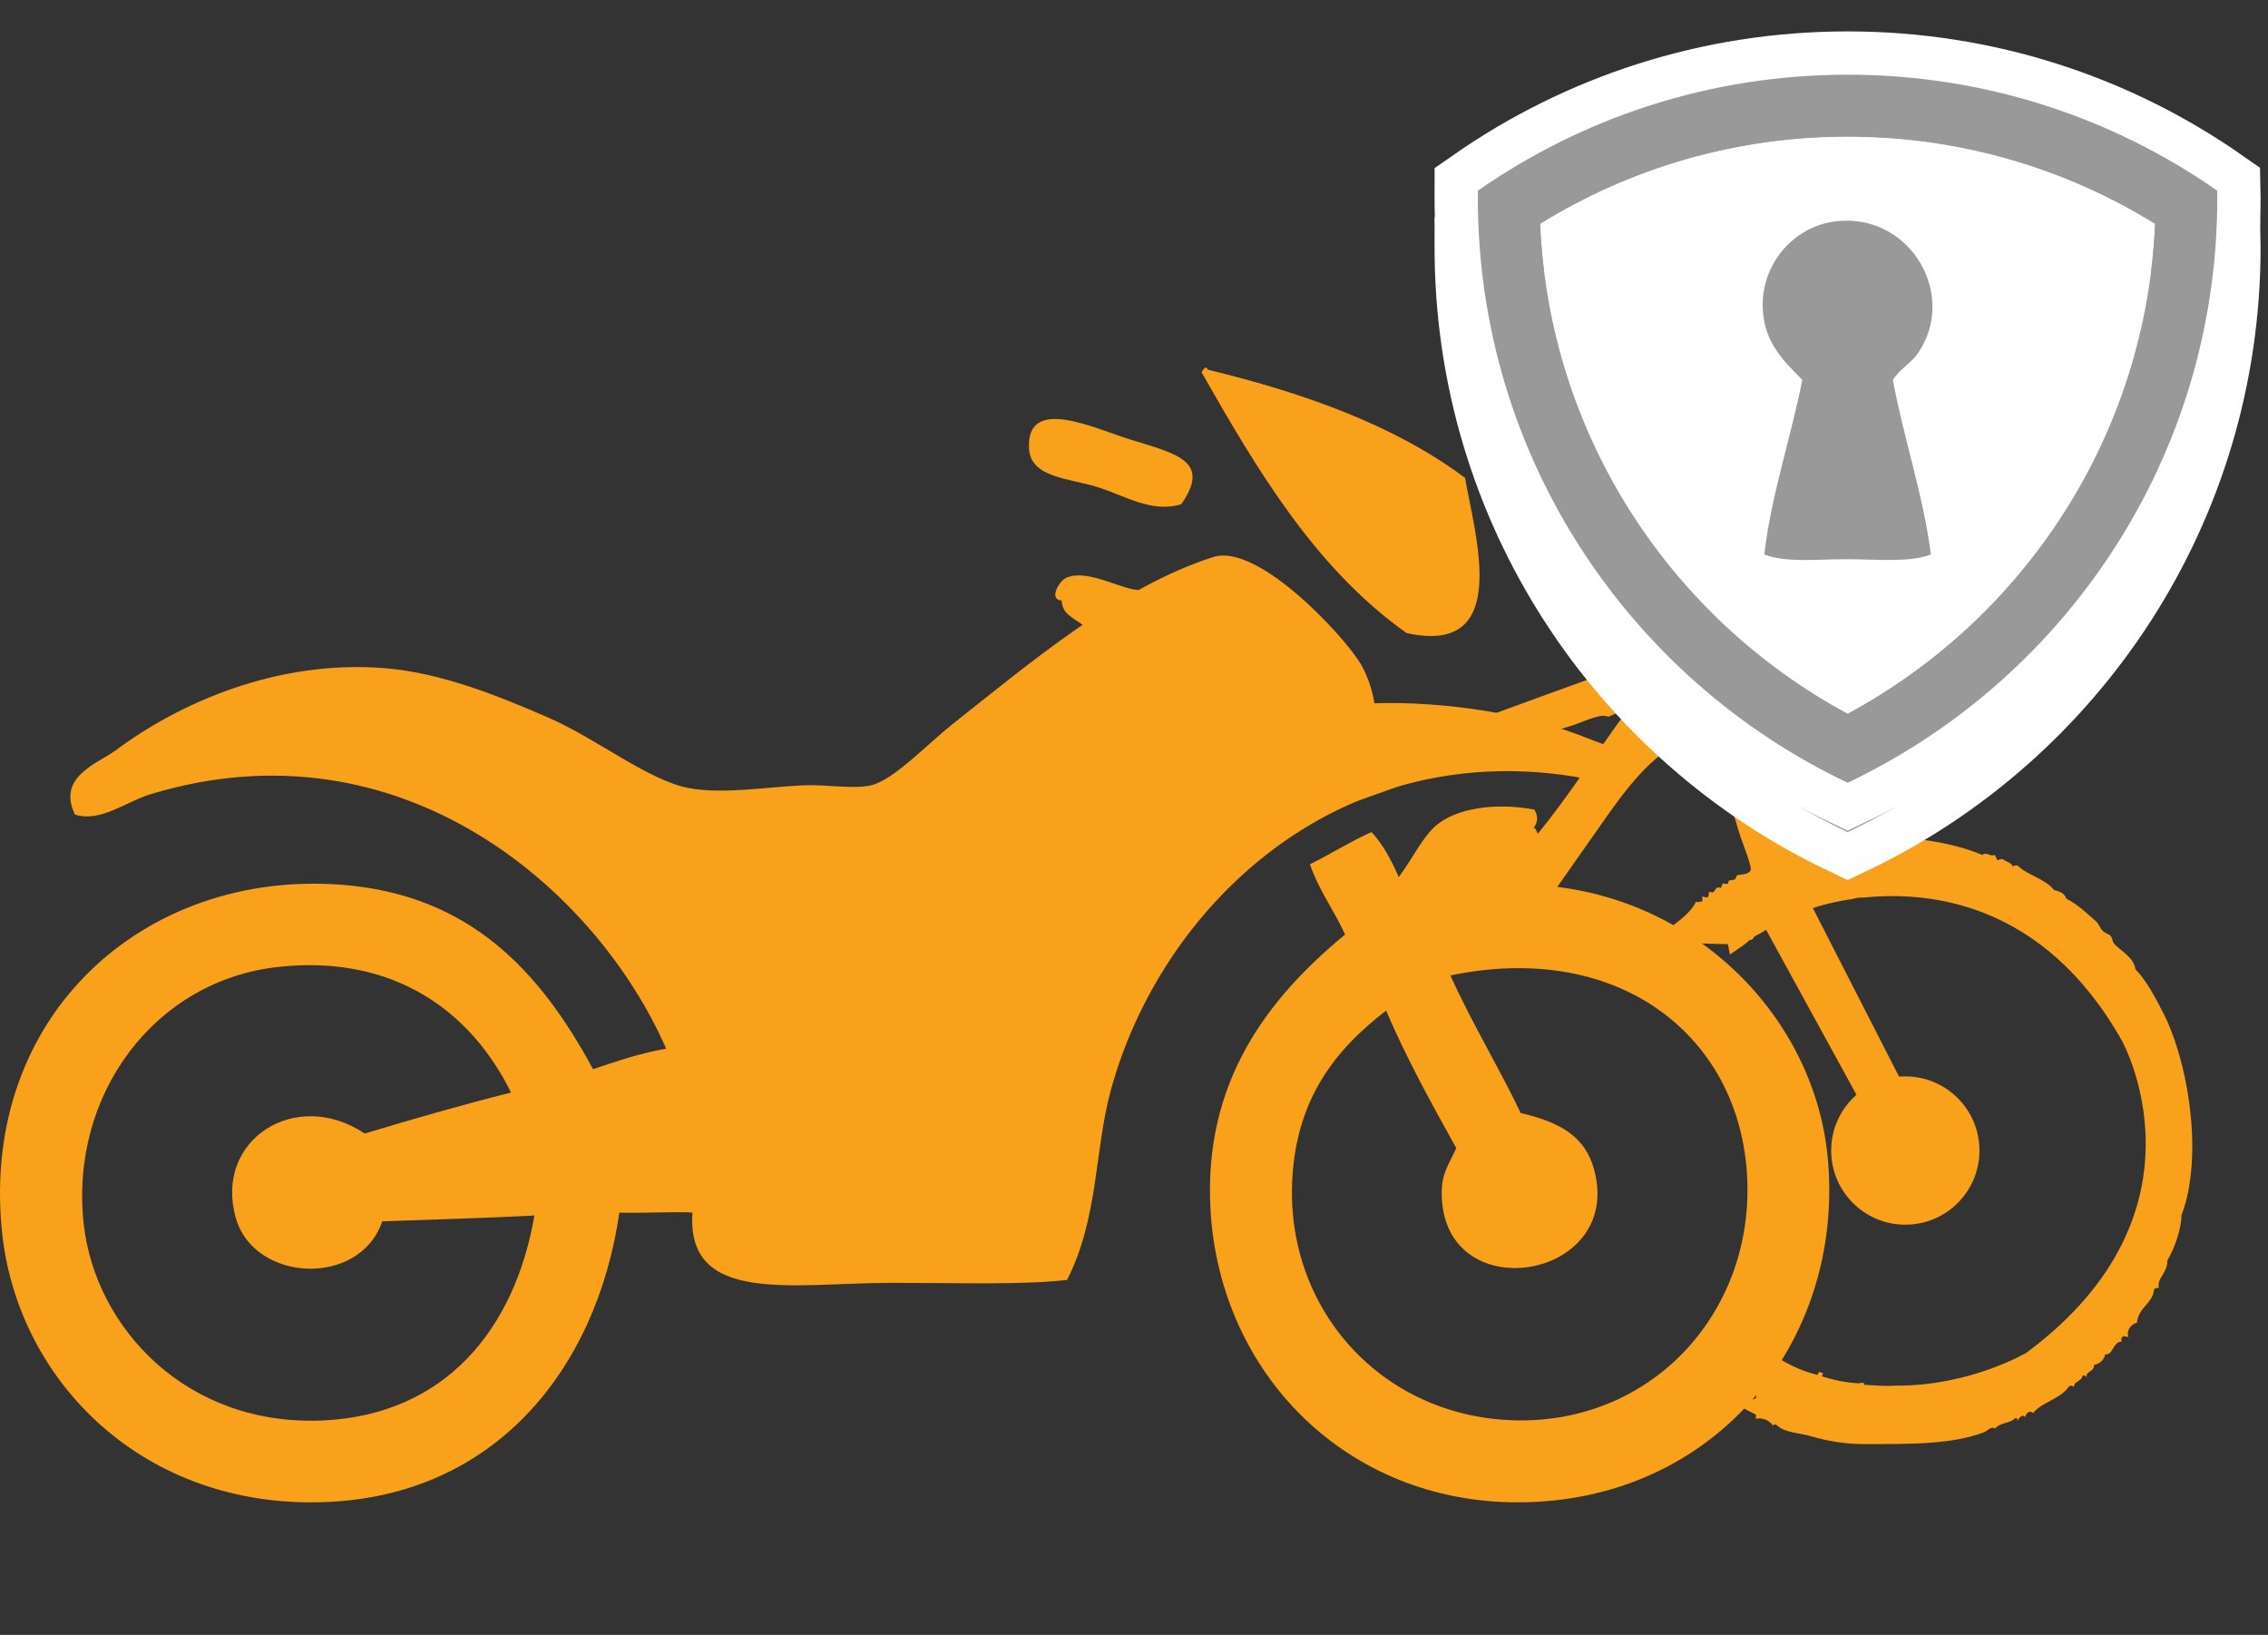
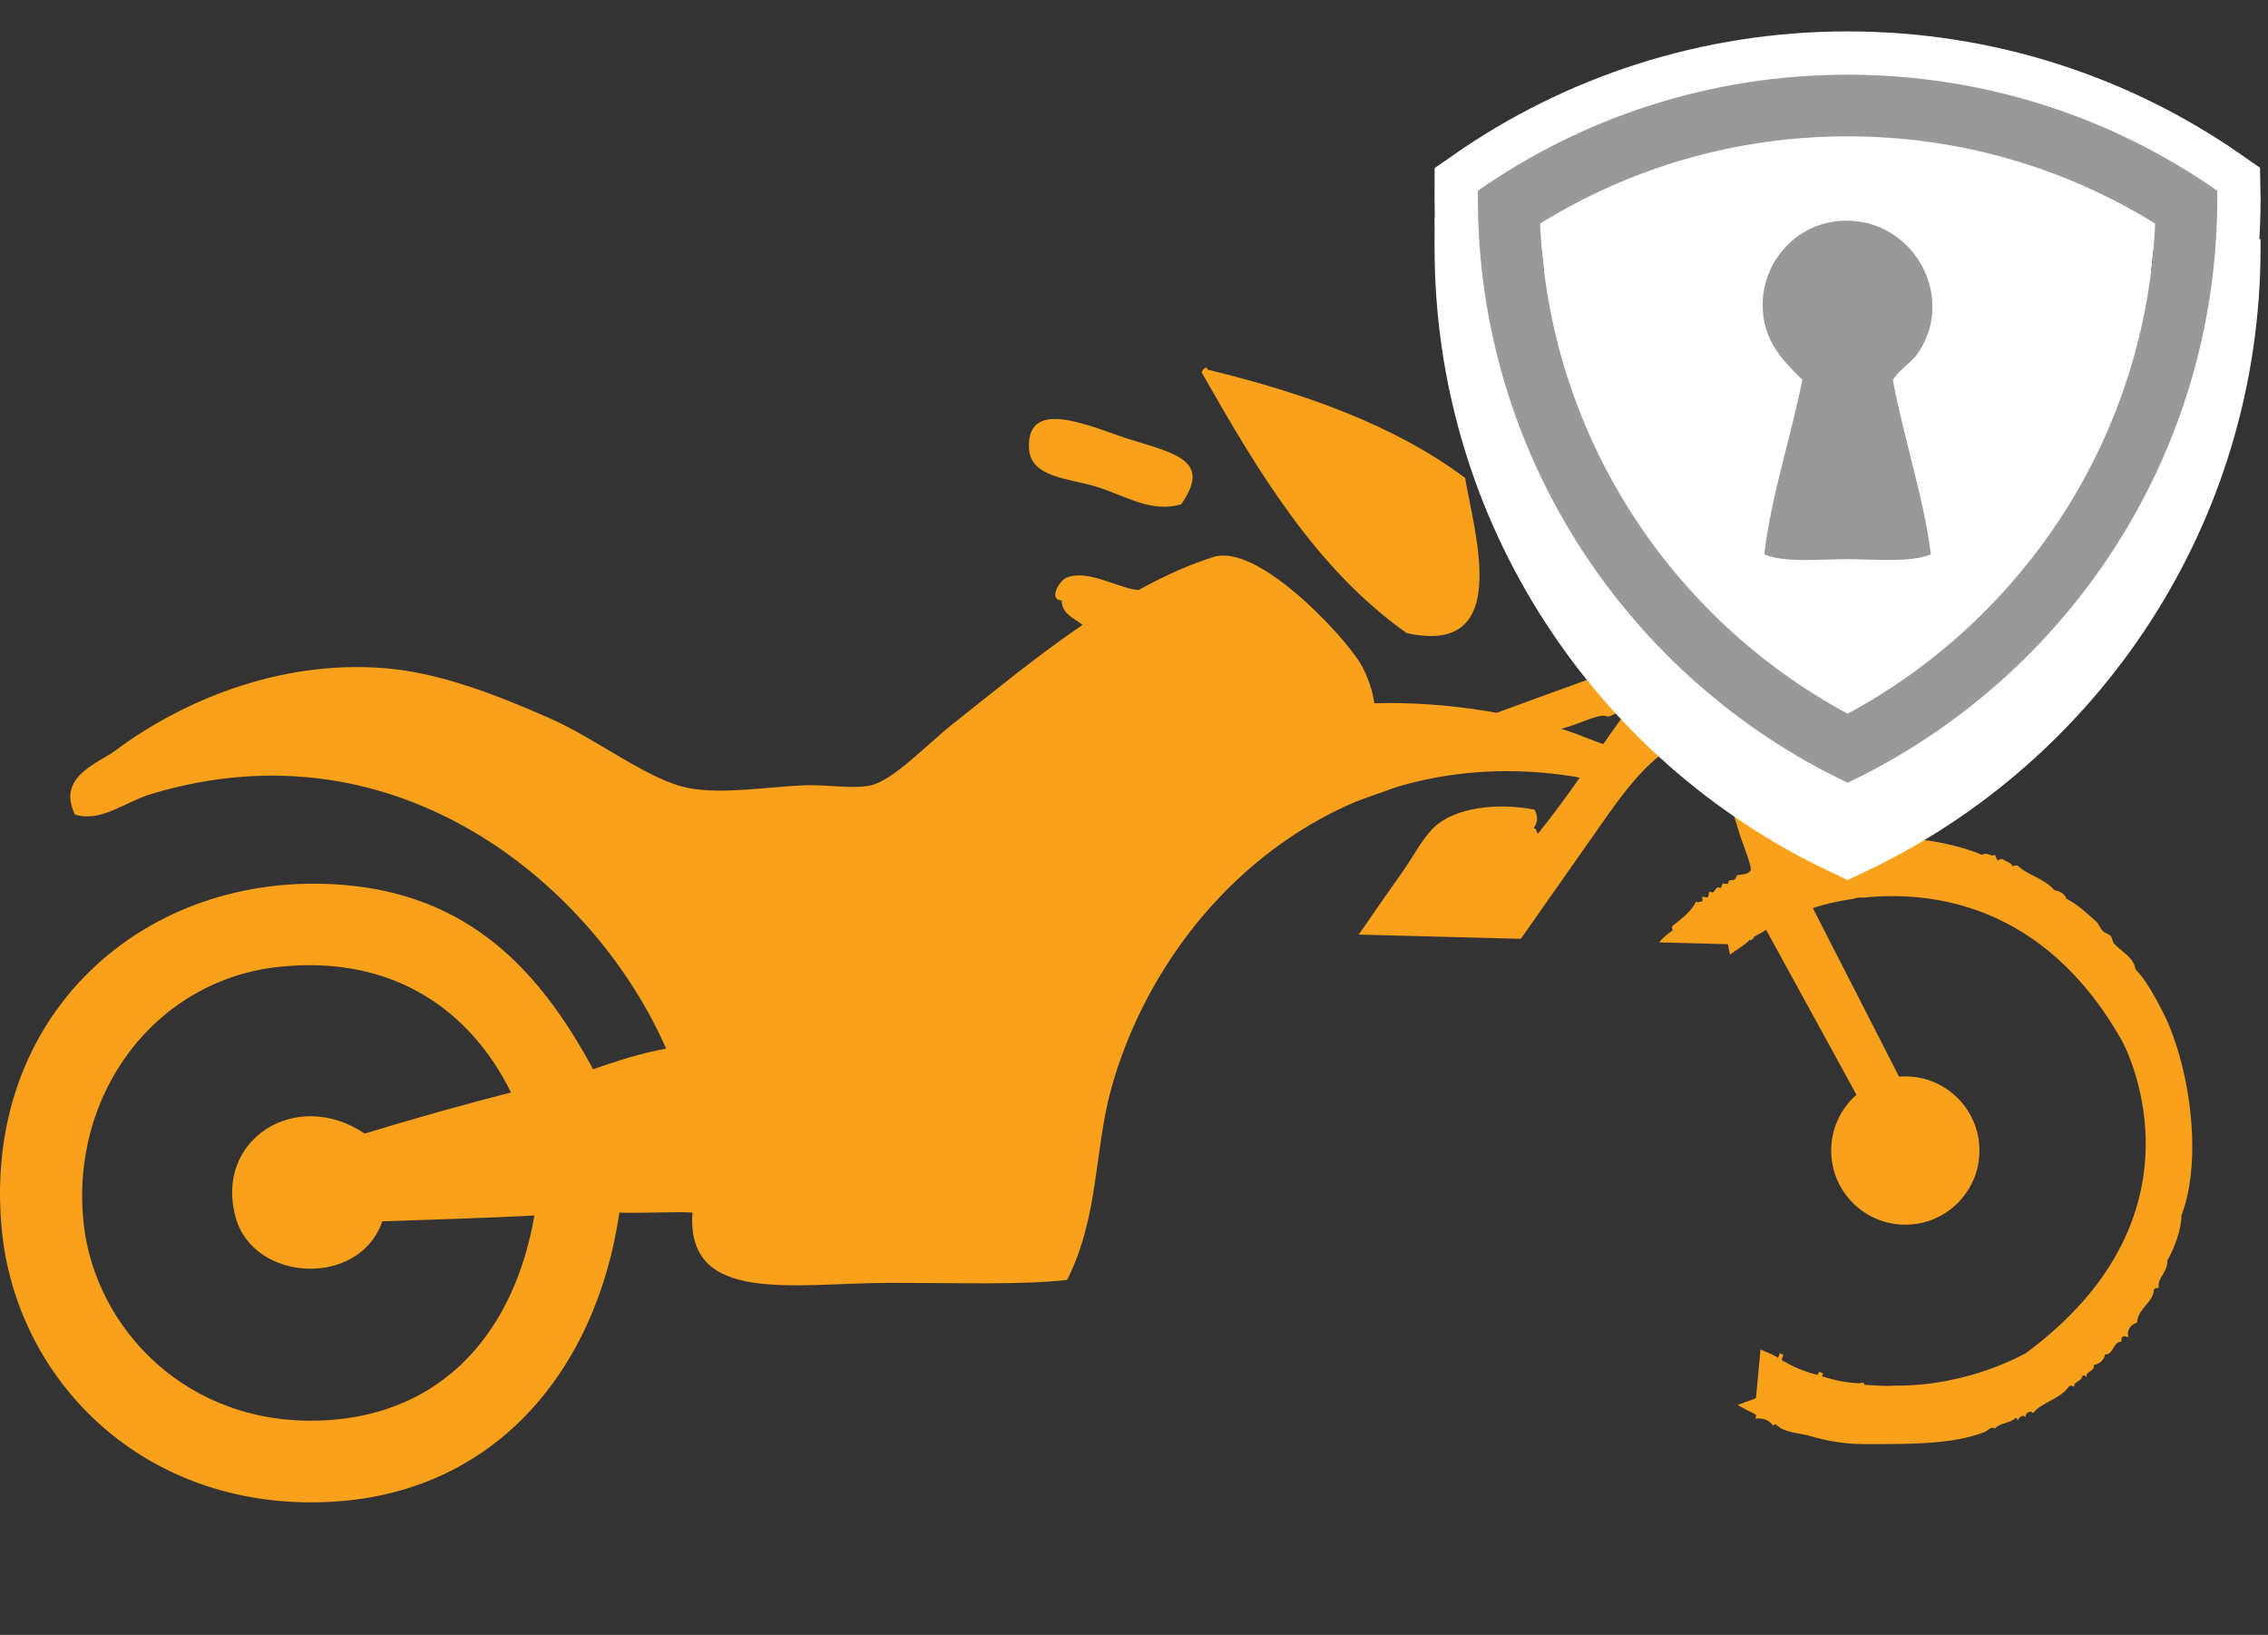
<svg xmlns="http://www.w3.org/2000/svg" version="1.1" id="Слой_1" x="0px" y="0px" width="78.592px" height="56.645px" viewBox="1.439 1.404 78.592 56.645" enable-background="new 1.439 1.404 78.592 56.645" xml:space="preserve">
  <rect x="1.439" y="1.404" width="78.592" height="56.645" fill="#333333" stroke="none" />
  <g>
    <path fill-rule="evenodd" clip-rule="evenodd" fill="#F9A11B" d="M38.23,22.212c0.006,0.465,0.433,0.616,0.71,0.833   c0.425,0.33,1.099,0.528,1.615,0.783c0.287,0.318,0.461,0.911,1.127,0.636c0.027,0.089,0.054,0.178,0.08,0.267l0.938-0.172   c-0.108-0.392-0.253-0.741-0.651-0.803c1.274,0.046,1.42-0.771,2.619-0.637c0.383,0.042,1.9,0.718,1.615-0.245   c-0.139-0.47-0.933-0.675-1.591-0.735c-1.153-0.104-2.726-0.083-3.99-0.318c-0.645-0.121-1.666-0.7-2.325-0.392   C38.141,21.539,37.76,22.182,38.23,22.212z" />
    <path fill-rule="evenodd" clip-rule="evenodd" fill="#F9A11B" d="M76.858,37.632c-0.112-0.348-0.271-0.774-0.44-1.101   c-0.294-0.569-0.597-1.155-0.979-1.541c-0.059-0.413-0.468-0.602-0.733-0.881c-0.07-0.075-0.064-0.198-0.123-0.271   c-0.064-0.079-0.185-0.088-0.27-0.172c-0.102-0.1-0.14-0.25-0.244-0.342c-0.325-0.285-0.644-0.594-1.028-0.783   c-0.047-0.162-0.194-0.25-0.416-0.295c-0.353-0.421-0.938-0.518-1.273-0.855c-0.079-0.016-0.113,0.016-0.172,0.025   c-0.057-0.14-0.236-0.155-0.342-0.246c-0.076-0.002-0.136,0.012-0.171,0.05c-0.043-0.057-0.069-0.128-0.098-0.196   c-0.164,0.076-0.286-0.119-0.442,0c-1.732-0.719-4.23-0.794-6.021-0.244c-0.052-0.501,0.413-1.174,0.686-1.664   c0.755-1.361,2.055-2.416,2.18-4.408c0.092-1.467-0.713-2.44-1.493-3.207c0.123-0.561-0.647-0.427-1.078-0.514   c0.127-0.345-0.13-0.623-0.072-0.905c0.026-0.136,0.205-0.239,0.195-0.368c-0.028-0.367-0.808-0.356-1.102-0.587   c0.014-0.171-0.379-0.406-0.638-0.49c-0.113-0.036-0.212,0.027-0.293-0.049c-0.36-0.338-0.059-1.191-0.637-1.346   c-0.002,0,0.003-0.021,0-0.025c-0.064,0-0.13,0-0.196,0c-0.627,0-0.569,0.721-0.489,1.298c-0.373,0.297-1.921,0.453-1.835,1.078   c0.052,0.376,0.516,0.09,0.782,0.121c0.082,0.04-0.07,0.235,0.172,0.196c0.032,0.113-0.172,0.183-0.22,0.294   c0.015,0.092,0.111,0.1,0.122,0.196c-0.277,0.06-0.498,0.397-0.783,0.441c-0.203,0.031-0.487-0.104-0.711-0.049   c-0.213,0.053-0.815,0.452-0.611,0.734c0.141,0.193,0.391-0.016,0.416,0.245c0.018,0.172-0.458,0.719,0.172,0.588   c0.181,0.366,0.34,1.11,0.245,1.616c-0.025,0.129-0.683,0.344-0.955,0.44c-4.25,1.508-8.391,3.084-12.675,4.6l0.557,1.071   c1.186-0.421,2.348-0.833,3.574-1.265c0.863-0.305,1.793-0.707,2.62-0.883c0.753-0.156,1.722-0.62,2.644-0.977   c0.36-0.141,0.736-0.269,1.15-0.393c0.391-0.119,0.82-0.338,1.15-0.367c0.079-0.007,0.147,0.043,0.221,0.024   c0.119-0.03,0.318-0.202,0.563-0.122c-1.01,1.38-1.996,2.914-3.035,4.186c-0.06-0.042-0.027-0.164-0.146-0.196   c0.143-0.206,0.162-0.405,0.024-0.636c-1.295-0.252-2.752-0.074-3.477,0.611c-0.396,0.375-0.721,1.014-1.077,1.518   c-0.52,0.735-1.021,1.459-1.533,2.2l5.617,0.146c0.921-1.314,1.844-2.627,2.747-3.912c0.642-0.916,1.266-1.8,2.08-2.449   c0.173-0.137,0.692-0.52,0.856-0.439c0.104,0.053,0.014,0.111,0.123,0.245c0.085,0.104,0.204,0.083,0.244,0.147   c0.17,0.268,0.116,0.709,0.27,0.807c0.558-0.098,0.717,0.597,0.931,1.004c0.154,0.295,0.252,0.752,0.366,1.078   c0.114,0.324,0.404,1.047,0.344,1.15c-0.1,0.167-0.358,0.127-0.466,0.171c-0.024,0.009-0.041,0.128-0.099,0.147   c-0.146,0.049-0.183-0.039-0.22,0.146c-0.065,0-0.14,0.009-0.172-0.023c-0.028,0.051-0.05,0.111-0.073,0.17   c-0.239-0.117-0.161,0.248-0.391,0.123c-0.049,0.041-0.008,0.172-0.074,0.195c-0.079,0.014-0.114-0.017-0.172-0.023   c-0.04,0,0.04,0.138-0.024,0.17c-0.075-0.004-0.138,0.058-0.195,0c-0.161,0.342-0.517,0.611-0.832,0.855   c0.011,0.048-0.034,0.148,0.049,0.123c-0.193,0.129-0.356,0.272-0.501,0.438l2.384,0.063l0.071,0.358l0.421-0.288   c0.09-0.076,0.195-0.135,0.268-0.227c0.009,0.008,0.017,0.018,0.025,0.025l0.115-0.078c-0.006-0.007-0.012-0.016-0.018-0.021   c0.13-0.107,0.312-0.162,0.441-0.27l3.267,5.963l0.676-0.173c-0.196-0.194,0.25-0.576,0.292-0.282   c0.015,0.098-0.11,0.152-0.167,0.25l0.122-0.031c0.021-0.039,0.04-0.078,0.07-0.119c0.03,0.019,0.044,0.056,0.064,0.085   l0.097-0.025c-0.056-0.106-0.081-0.221,0.009-0.329c0.18,0.033,0.284,0.14,0.418,0.22l-3.226-6.308c0,0,0.531-0.195,1.384-0.318   c0.13-0.037,0.255-0.06,0.366-0.045c2.268-0.24,6.25,0.15,8.959,4.957c0,0,3.304,5.907-3.311,10.813c0,0-1.965,1.162-4.543,1.137   c-0.353,0.027-0.715-0.007-1.076-0.028c0.002-0.019,0.006-0.035,0.008-0.054c-0.05-0.008-0.099-0.013-0.148-0.021   c-0.002,0.009-0.004,0.018-0.005,0.026c-0.5-0.022-0.927-0.119-1.322-0.245c0.014-0.036,0.029-0.07,0.043-0.106   c-0.048-0.016-0.095-0.029-0.143-0.047c-0.016,0.033-0.032,0.07-0.048,0.104c-0.476-0.112-0.877-0.297-1.248-0.515   c0.019-0.057,0.04-0.117,0.059-0.175c-0.039-0.022-0.078-0.043-0.116-0.066c-0.021,0.056-0.044,0.113-0.064,0.169   c-0.083-0.08-0.354-0.179-0.609-0.294l-0.158,1.69l-0.635,0.232c0.199,0.113,0.404,0.224,0.618,0.328   c0.048,0.046,0.008,0.091,0,0.147c0.209-0.031,0.445,0.016,0.613,0.244c0.057-0.117,0.154,0.016,0.244,0.073   c0.271,0.174,0.714,0.188,1.076,0.295c0.587,0.172,1.198,0.269,1.813,0.269c1.533,0,3.064,0.025,4.186-0.416   c0.124-0.048,0.232-0.214,0.368-0.122c0.19-0.219,0.529-0.172,0.71-0.367c0.063-0.007,0.063,0.052,0.072,0.098   c0.032-0.084,0.175-0.259,0.27-0.123c0.011-0.141,0.147-0.257,0.27-0.146c0.294-0.378,0.958-0.486,1.248-0.93   c0.076-0.034,0.109-0.011,0.172,0.024c-0.015-0.21,0.261-0.17,0.293-0.392c0.085-0.02,0.104,0.026,0.147,0.049   c-0.066-0.2,0.277-0.171,0.246-0.416c0.173-0.032,0.344-0.144,0.39-0.367c0.281,0.03,0.271-0.443,0.564-0.44   c0.013-0.047-0.041-0.115,0.048-0.172c0.054-0.054,0.101,0.025,0.196,0c-0.086-0.21,0.086-0.429,0.294-0.489   c0.046-0.525,0.563-0.674,0.588-1.15c0.04-0.032,0.081-0.065,0.17-0.049c-0.075-0.356,0.31-0.518,0.294-0.955   c0.227-0.374,0.488-1.063,0.49-1.566C77.642,41.929,77.455,39.49,76.858,37.632z M63.934,20.033c0.404,0.216,0.109,1.04-0.368,0.71   C63.536,20.355,63.808,20.267,63.934,20.033z M63.909,21.159c0.477-0.052,0.858,0.13,1.224,0.318   c-0.46,0.097-1.025,0.182-1.517,0.367C63.384,21.574,63.815,21.398,63.909,21.159z M63.616,22.138   c0.977,1.617,0.094,4.138-2.18,3.599c0.048-0.213,0.266-0.285,0.392-0.441c0.248-0.302,0.311-0.796,0.49-1.175   c0.245-0.517,0.74-1.125,0.856-1.861C63.374,22.273,63.457,22.168,63.616,22.138z M63.101,21.33   c-0.216,0.65-0.512,1.219-0.906,1.69c-0.208-0.532,0.287-0.687,0.221-1.078C62.703,21.822,62.727,21.206,63.101,21.33z    M62.489,21.453c-0.046,0.166-0.156,0.268-0.195,0.44c-0.123-0.072-0.265-0.127-0.27-0.317   C62.177,21.532,62.289,21.448,62.489,21.453z M60.336,23.216c-0.13-0.202-0.353-0.267-0.441-0.441   c-0.119-0.233-0.14-0.542-0.244-0.857c0.284,0.124,0.49-0.025,0.808,0c0.419,0.034,1.033,0.579,1.32,0.123   c0.14,0.04,0.206,0.154,0.344,0.195c-0.202,0.31,0.005,0.634-0.05,0.931c-0.04,0.222-0.462,0.582-0.611,0.735   c-0.242,0.246-0.496,0.441-0.734,0.562C60.535,24.021,60.557,23.562,60.336,23.216z M60.824,24.683   c0.458-0.374,0.884-0.78,1.248-1.248c0.271,0.738-0.641,1.191-1.126,1.616C60.921,24.914,60.853,24.819,60.824,24.683z    M61.24,25.689c-0.469-0.547,0.267-0.77,0.538-1.127C61.602,24.842,61.54,25.448,61.24,25.689z M63.934,29.997   c-0.257-0.004-0.513-0.007-0.71,0.048c-0.379-0.81-0.435-1.543-0.638-2.448c0.451-0.482-0.525-0.566-0.809-0.318   c-0.257-0.266,0.019-1.07-0.366-1.371c2.398,0.465,3.339-2.059,2.351-3.792c0.529-0.155,1.01-0.361,1.518-0.539   c0.717,0.544,1.342,1.438,1.493,2.545c0.373,2.74-2.21,4.079-2.741,6.145C63.989,30.187,63.99,30.062,63.934,29.997z" />
  </g>
  <g>
    <path fill-rule="evenodd" clip-rule="evenodd" fill="#F9A11B" d="M52.208,17.963c0.338,1.979,1.638,6.186-2.027,5.375   c-3.146-2.231-5.151-5.601-7.1-9.027c0.036-0.116,0.178-0.256,0.202-0.101C46.685,15.035,49.79,16.154,52.208,17.963z" />
    <path fill-rule="evenodd" clip-rule="evenodd" fill="#F9A11B" d="M42.371,18.875c-1.036,0.314-1.936-0.299-2.941-0.607   c-0.949-0.292-2.277-0.313-2.332-1.319c-0.103-1.864,2.257-0.701,3.55-0.303C42.219,17.128,43.416,17.388,42.371,18.875z" />
    <path fill-rule="evenodd" clip-rule="evenodd" fill="#F9A11B" d="M49.063,25.771c2.476-0.078,5.357,0.381,7.403,1.218   c0.583,0.237,1.51,0.45,1.521,1.115c-0.254,0.825-1.354,0.31-2.029,0.202c-8.261-1.304-14.293,4.552-16.021,10.852   c-0.577,2.102-0.423,4.431-1.521,6.592c-1.515,0.178-3.755,0.102-6.085,0.102c-3.369,0-7.124,0.789-6.896-2.434   c-0.503-0.043-1.712,0.029-2.534,0c-0.784,5.43-4.354,9.974-10.547,10.039c-6.138,0.064-10.354-4.337-10.852-9.431   c-0.728-7.46,4.952-12.484,11.764-11.968c4.409,0.336,6.863,2.941,8.723,6.391c0.811-0.271,1.614-0.55,2.534-0.711   c-2.422-5.536-9.206-11.433-17.849-8.822c-0.904,0.273-1.738,0.99-2.637,0.711c-0.643-1.319,0.806-1.774,1.42-2.232   c2.162-1.615,5.565-3.148,9.33-2.839c1.936,0.158,3.936,0.96,5.68,1.724c1.67,0.73,3.466,2.182,4.867,2.434   c1.186,0.215,2.725-0.049,3.954-0.101c0.805-0.034,1.707,0.142,2.333,0c0.782-0.178,1.938-1.417,2.839-2.13   c2.635-2.083,5.777-4.75,9.027-5.781c1.507-0.479,4.406,2.599,5.07,3.651C48.833,24.788,49.018,25.402,49.063,25.771z M11.135,34.9   c-4.333,0.445-7.296,4.435-6.794,8.923c0.401,3.587,3.57,7.023,8.315,6.795c4.181-0.202,6.616-3.122,7.302-7.1   c-1.731,0.094-3.515,0.137-5.273,0.203c-0.785,2.296-4.43,2.11-5.07-0.102c-0.784-2.708,2.063-4.547,4.463-2.94   c1.66-0.503,3.342-0.985,5.07-1.421C17.746,36.417,15.076,34.491,11.135,34.9z" />
-     <path fill-rule="evenodd" clip-rule="evenodd" fill="#F9A11B" d="M48.963,30.232c0.605,0.646,0.949,1.555,1.317,2.436   c7.42-2.432,13.959,2.688,14.502,8.924c0.557,6.378-3.994,11.865-10.749,11.865c-5.967,0-10.328-4.492-10.647-10.142   c-0.25-4.422,1.975-7.313,4.664-9.532c-0.38-0.838-0.908-1.525-1.217-2.434C47.555,30.99,48.218,30.57,48.963,30.232z M46.223,42.2   c-0.277,4.59,3.15,8.354,7.81,8.417c4.88,0.065,8.429-4.055,7.91-8.925c-0.486-4.571-4.563-7.675-10.243-6.49   c0.746,1.654,1.659,3.143,2.435,4.766c1.431,0.332,2.229,0.847,2.535,1.928c1.098,3.882-5.301,4.924-5.272,0.812   c0.004-0.64,0.241-0.959,0.506-1.522c-0.855-1.543-1.714-3.086-2.433-4.766C47.65,37.816,46.387,39.51,46.223,42.2z" />
  </g>
  <circle fill-rule="evenodd" clip-rule="evenodd" fill="#F9A11B" cx="67.463" cy="41.268" r="2.569" />
  <g>
-     <path fill-rule="evenodd" clip-rule="evenodd" fill="none" stroke="#FFFFFF" stroke-width="3" stroke-miterlimit="10" d="   M78.272,9.723c-3.631-2.534-8.047-4.019-12.809-4.019c-4.763,0-9.179,1.485-12.811,4.019c0,0.083-0.002,0.167-0.002,0.252   c0,8.942,5.238,16.664,12.813,20.261c7.574-3.598,12.811-11.319,12.811-20.261C78.274,9.89,78.274,9.806,78.272,9.723z" />
+     <path fill-rule="evenodd" clip-rule="evenodd" fill="none" stroke="#FFFFFF" stroke-width="3" stroke-miterlimit="10" d="   M78.272,9.723c-3.631-2.534-8.047-4.019-12.809-4.019c-4.763,0-9.179,1.485-12.811,4.019c0,0.083-0.002,0.167-0.002,0.252   c0,8.942,5.238,16.664,12.813,20.261c7.574-3.598,12.811-11.319,12.811-20.261C78.274,9.89,78.274,9.806,78.272,9.723" />
    <path fill-rule="evenodd" clip-rule="evenodd" fill="#FFFFFF" d="M65.463,27.856c-6.112-3.294-10.341-9.631-10.657-16.983   c3.097-1.917,6.748-3.022,10.657-3.022s7.56,1.106,10.657,3.022C75.803,18.224,71.575,24.561,65.463,27.856z" />
    <g>
-       <path fill-rule="evenodd" clip-rule="evenodd" fill="#999999" d="M78.272,9.723c-3.631-2.534-8.047-4.019-12.809-4.019    c-4.763,0-9.179,1.485-12.811,4.019c0,0.083-0.002,0.167-0.002,0.252c0,8.942,5.238,16.664,12.813,20.261    c7.574-3.598,12.811-11.319,12.811-20.261C78.274,9.89,78.274,9.806,78.272,9.723z M65.464,27.844    c-6.112-3.294-10.342-9.631-10.656-16.983c3.096-1.917,6.746-3.022,10.656-3.022c3.909,0,7.559,1.105,10.656,3.022    C75.803,18.213,71.575,24.55,65.464,27.844z" />
      <path fill-rule="evenodd" clip-rule="evenodd" fill="#999999" d="M67.03,16.276c0.383,2.038,1.068,4.061,1.319,6.049    c-0.75,0.291-1.87,0.165-2.914,0.165c-1.026,0-2.127,0.129-2.859-0.165c0.233-2.005,0.915-4.033,1.319-6.049    c-0.74-0.73-1.369-1.394-1.375-2.585c-0.007-1.49,1.118-2.765,2.585-2.914c2.528-0.257,4.174,2.542,2.804,4.564    C67.674,15.69,67.323,15.848,67.03,16.276z" />
    </g>
  </g>
  <g>
    <path fill-rule="evenodd" clip-rule="evenodd" fill="none" stroke="#FFFFFF" stroke-width="3" stroke-miterlimit="10" d="   M78.272,8.011c-3.631-2.534-8.047-4.019-12.809-4.019c-4.763,0-9.179,1.485-12.811,4.019c0,0.083-0.002,0.167-0.002,0.252   c0,8.942,5.238,16.664,12.813,20.261c7.574-3.597,12.811-11.318,12.811-20.261C78.274,8.179,78.274,8.094,78.272,8.011z" />
    <path fill-rule="evenodd" clip-rule="evenodd" fill="#FFFFFF" d="M65.463,26.144C59.35,22.85,55.122,16.513,54.805,9.161   c3.097-1.917,6.748-3.022,10.657-3.022s7.56,1.106,10.657,3.022C75.803,16.513,71.575,22.85,65.463,26.144z" />
    <g>
      <path fill-rule="evenodd" clip-rule="evenodd" fill="#999999" d="M78.272,8.011c-3.631-2.534-8.047-4.019-12.809-4.019    c-4.763,0-9.179,1.485-12.811,4.019c0,0.083-0.002,0.167-0.002,0.252c0,8.942,5.238,16.664,12.813,20.261    c7.574-3.597,12.811-11.318,12.811-20.261C78.274,8.179,78.274,8.094,78.272,8.011z M65.464,26.132    c-6.112-3.293-10.342-9.63-10.656-16.982c3.096-1.917,6.746-3.022,10.656-3.022c3.909,0,7.559,1.105,10.656,3.022    C75.803,16.502,71.575,22.839,65.464,26.132z" />
      <path fill-rule="evenodd" clip-rule="evenodd" fill="#999999" d="M67.03,14.565c0.383,2.038,1.068,4.061,1.319,6.049    c-0.75,0.291-1.87,0.165-2.914,0.165c-1.026,0-2.127,0.129-2.859-0.165c0.233-2.005,0.915-4.033,1.319-6.049    c-0.74-0.73-1.369-1.394-1.375-2.585c-0.007-1.49,1.118-2.765,2.585-2.914c2.528-0.257,4.174,2.542,2.804,4.564    C67.674,13.979,67.323,14.137,67.03,14.565z" />
    </g>
  </g>
</svg>